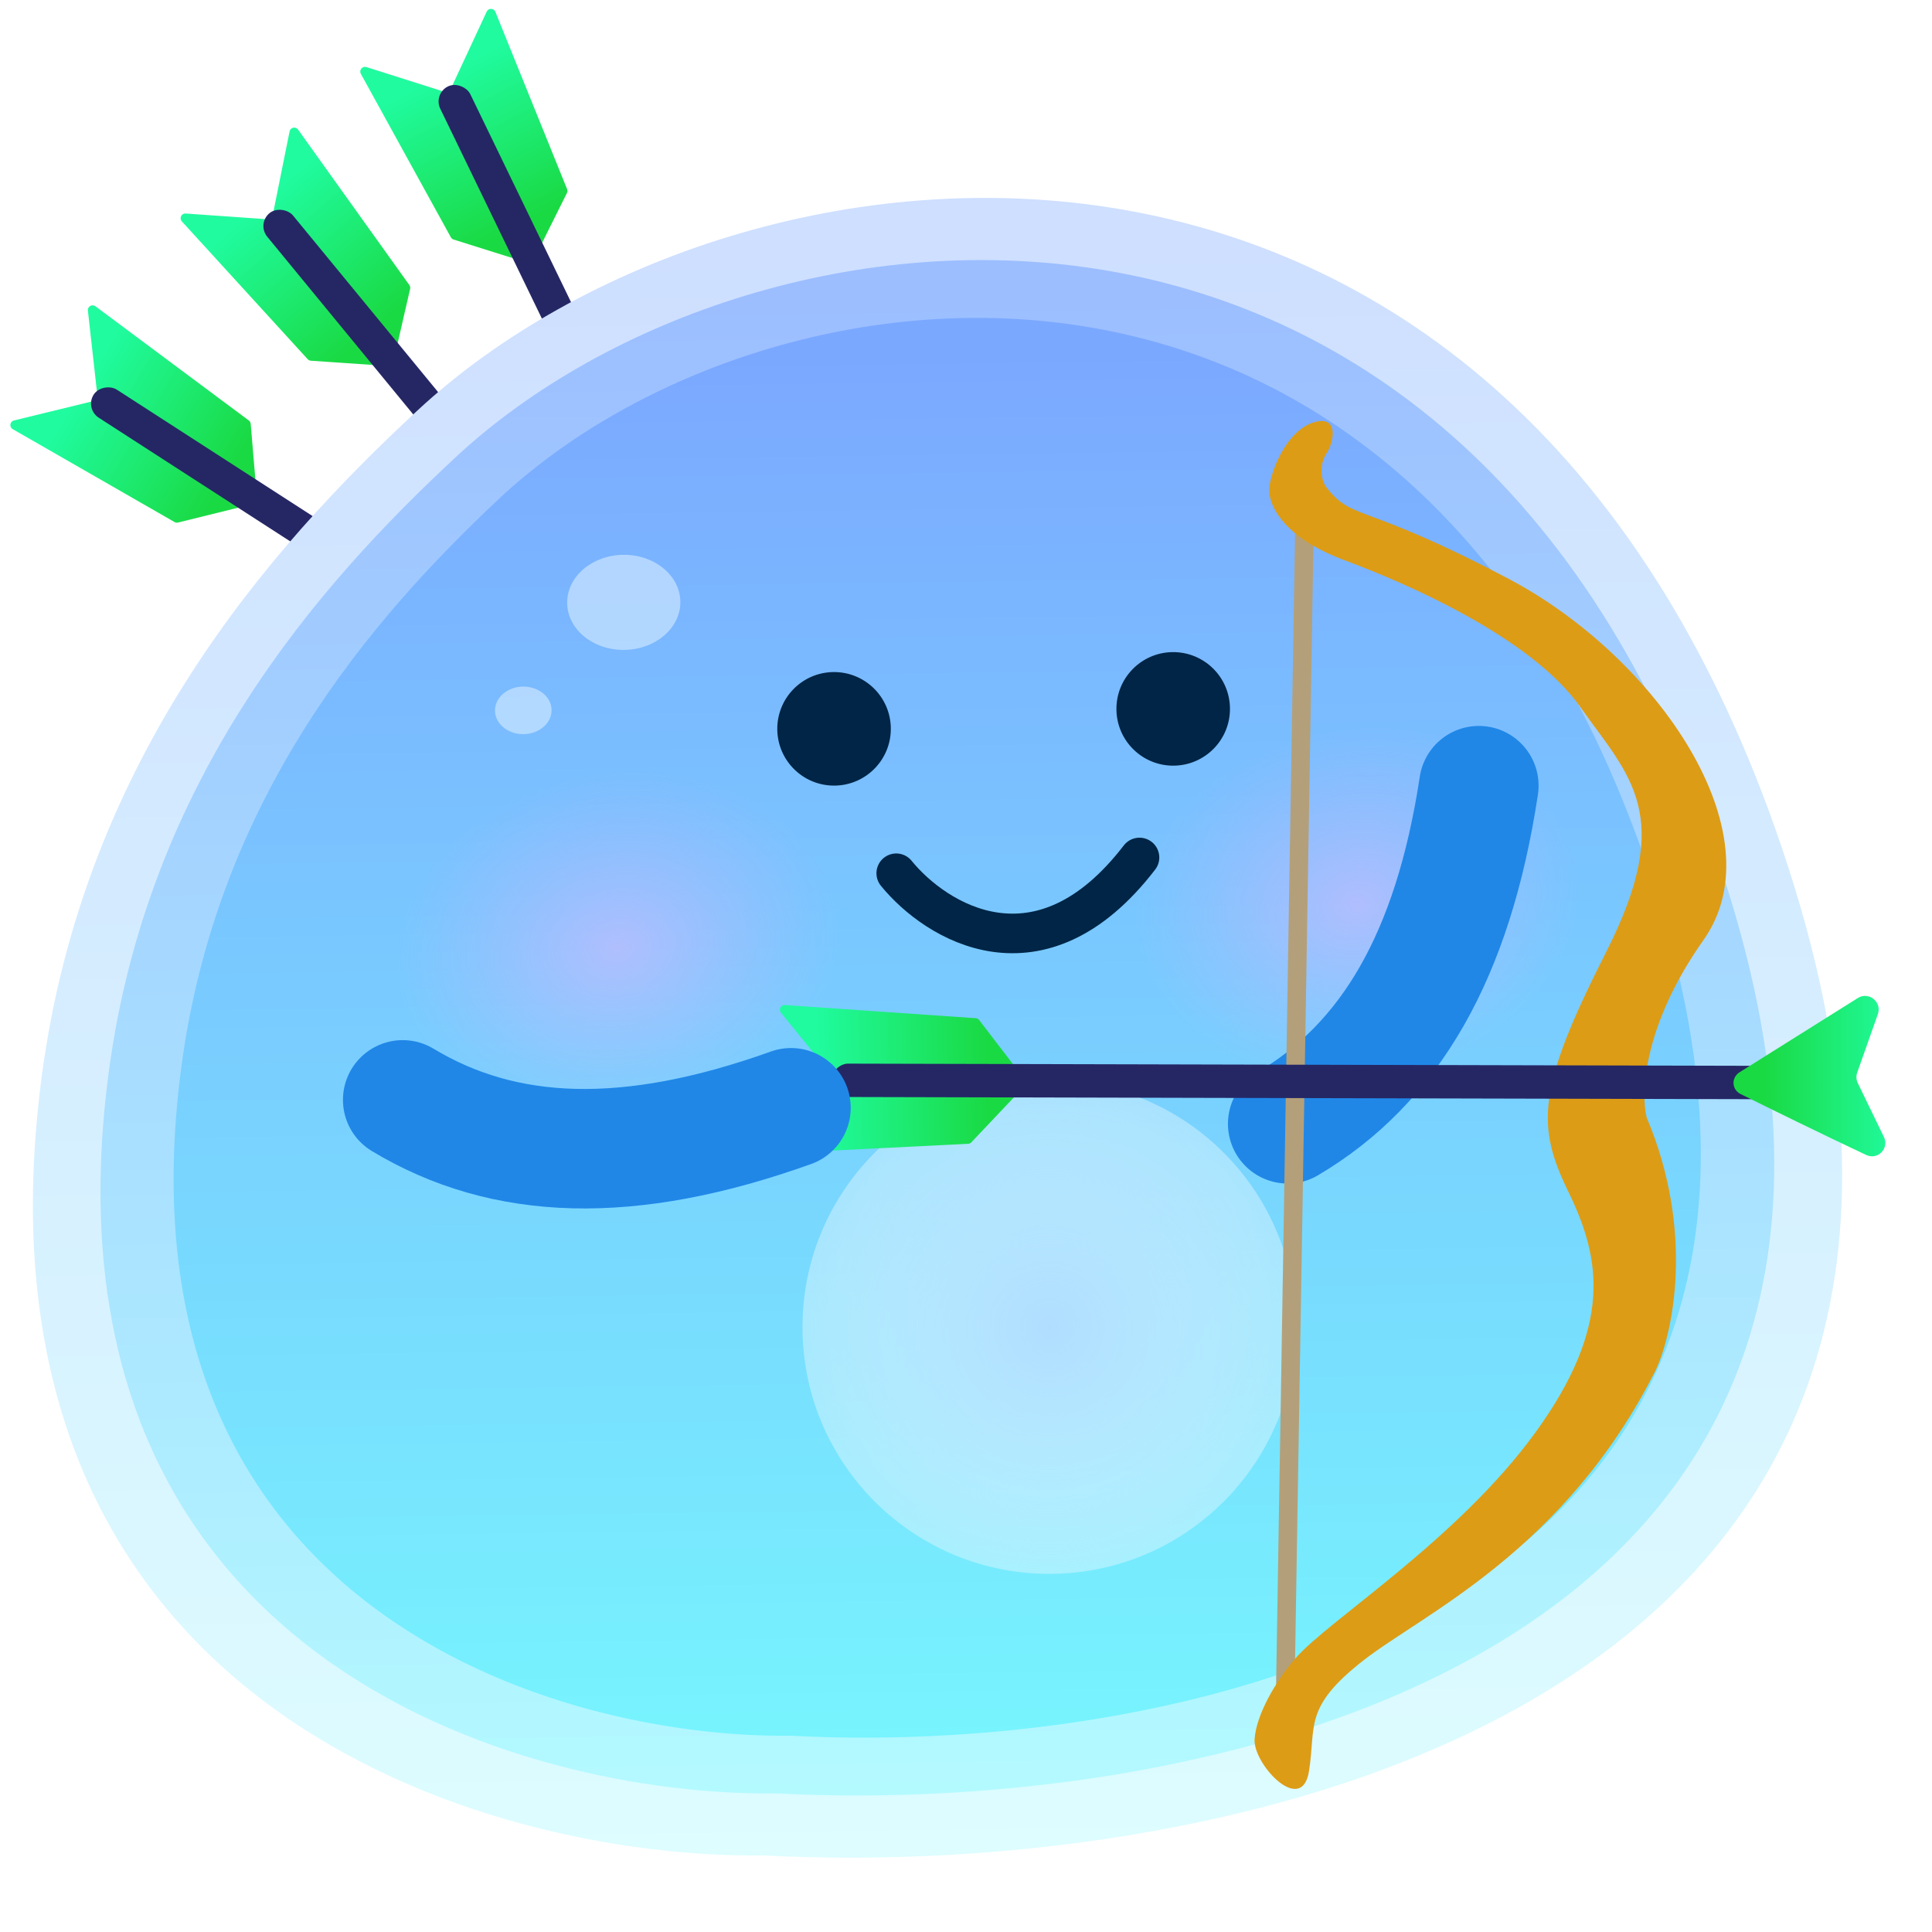
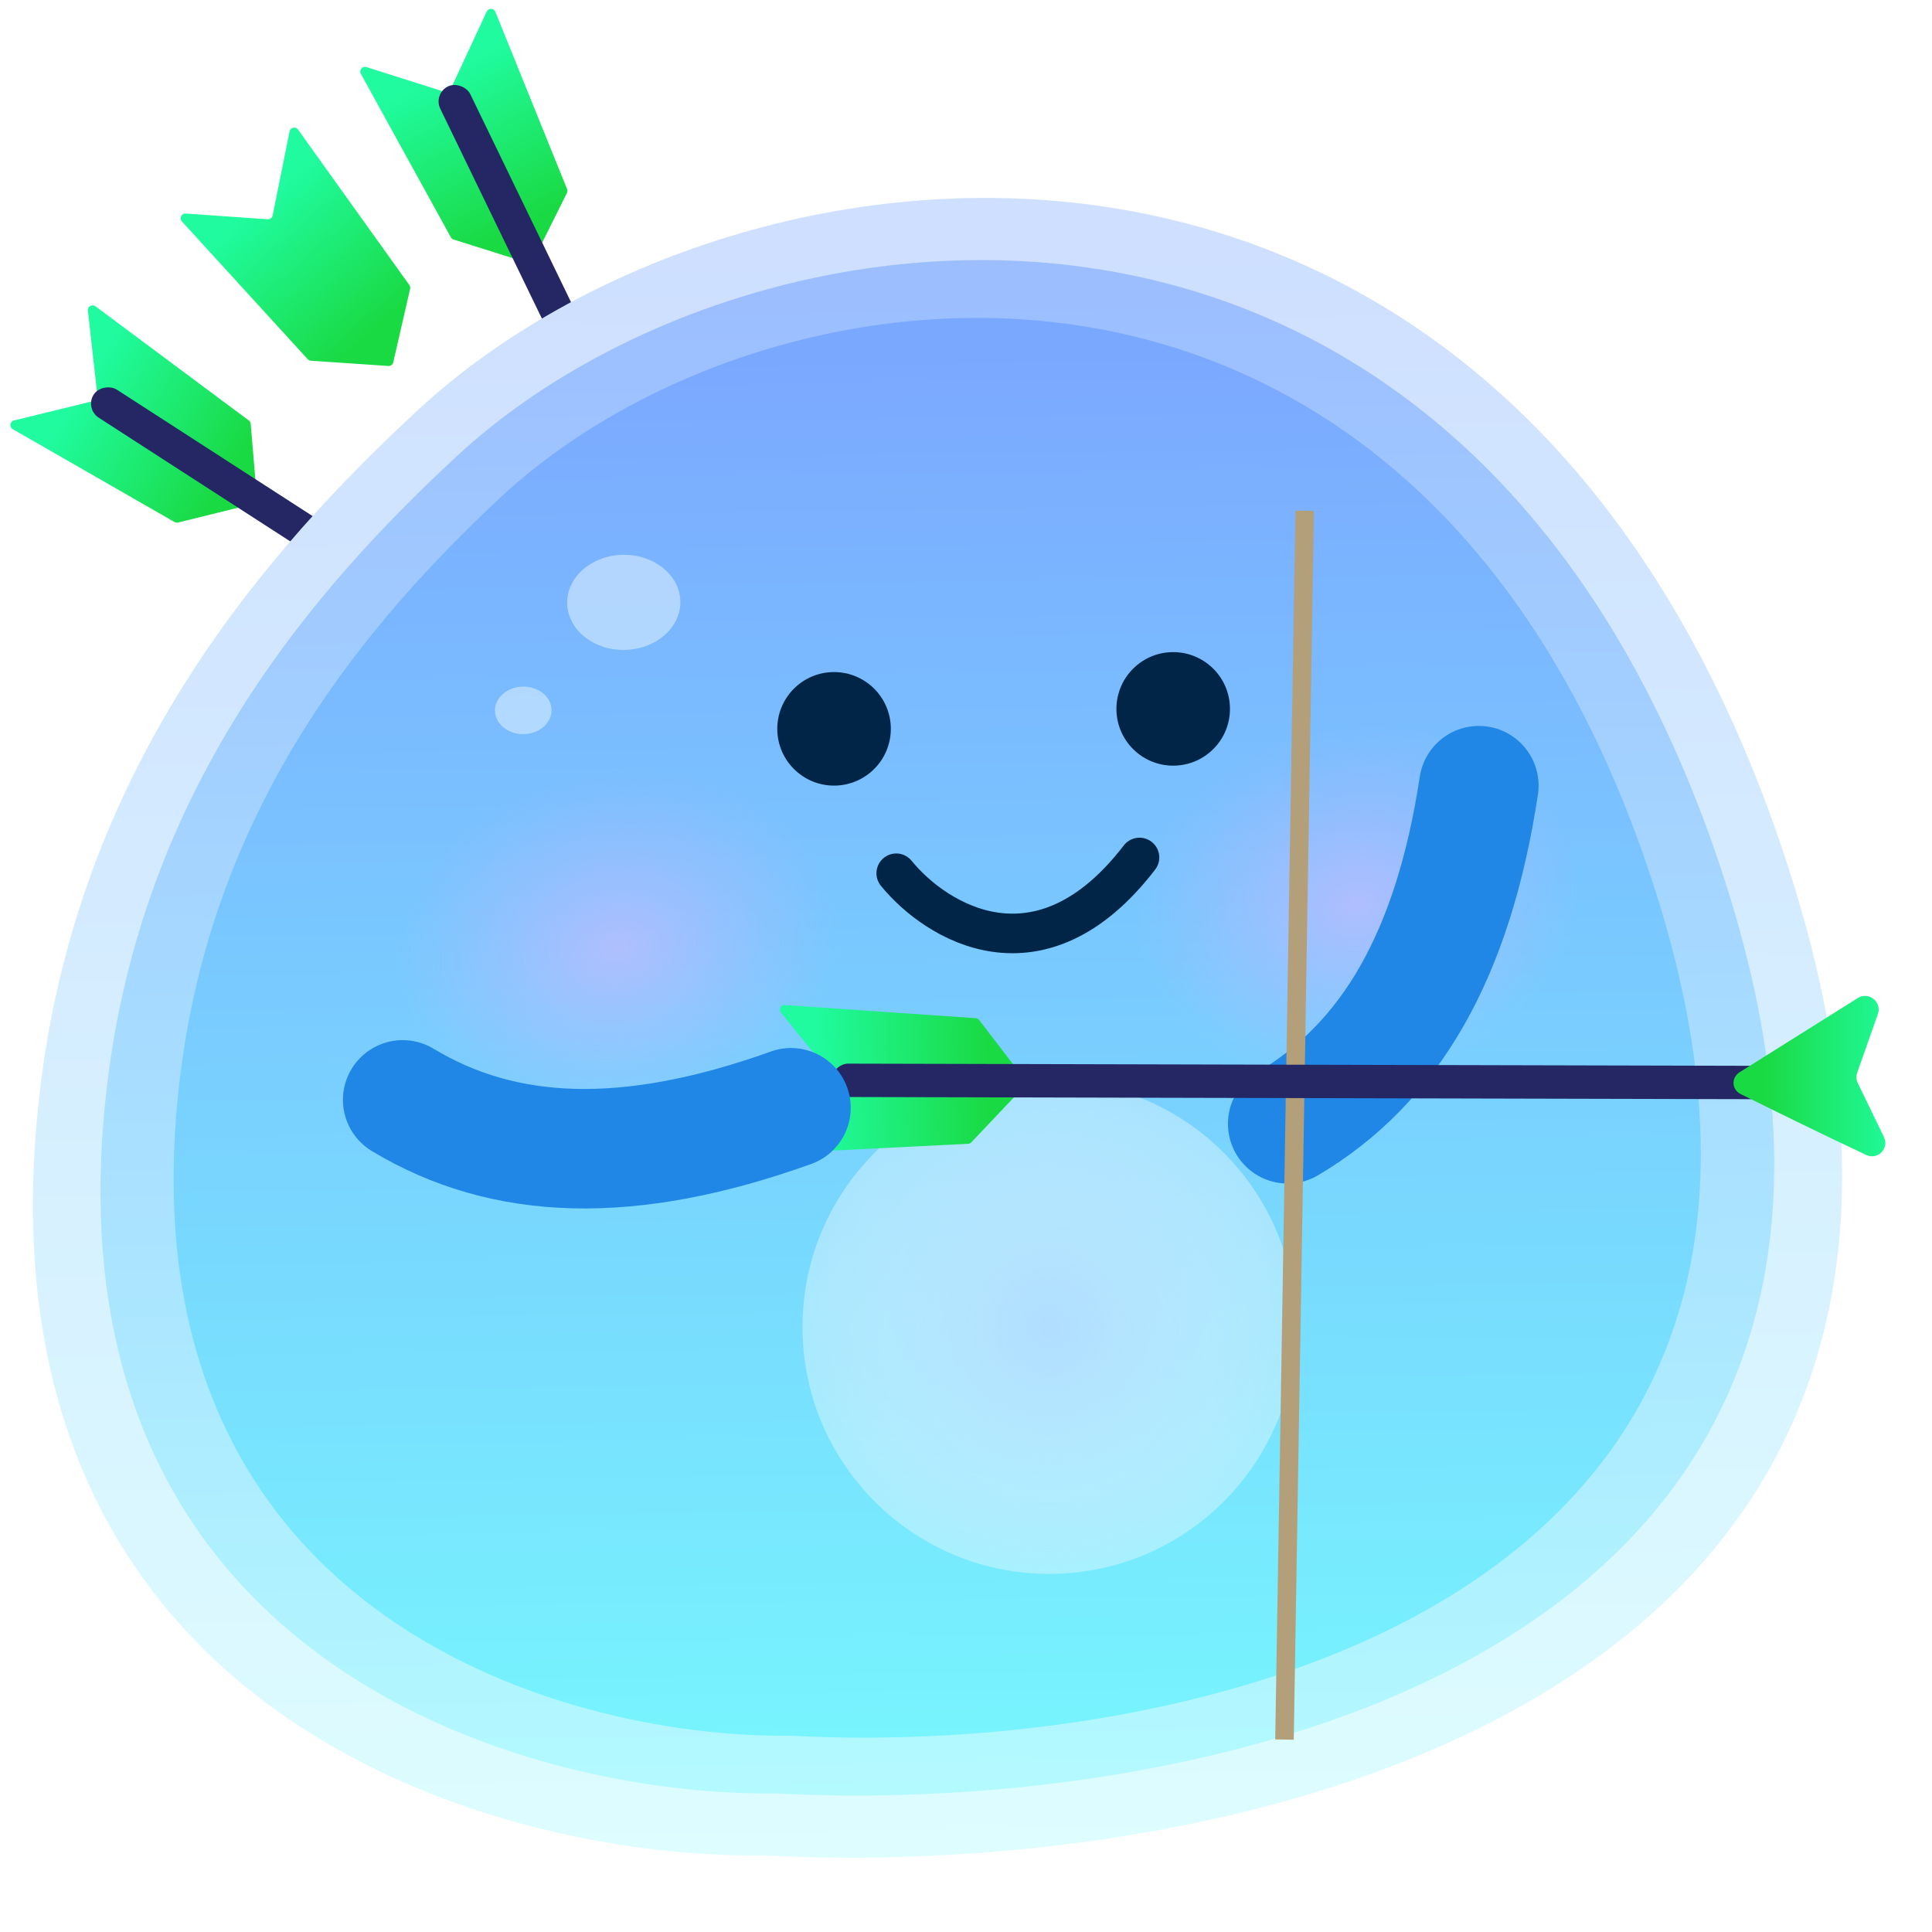
<svg xmlns="http://www.w3.org/2000/svg" width="65" height="65" viewBox="0 0 65 65" fill="none">
  <g clip-path="url(#clip0_1448_2298)">
    <path d="M19.074 6.493L17.943 8.762C17.908 8.832 17.828 8.866 17.753 8.843L15.26 8.059C15.221 8.047 15.189 8.02 15.169 7.984L12.141 2.485C12.072 2.359 12.191 2.214 12.328 2.257L14.965 3.093C15.041 3.117 15.123 3.081 15.157 3.008L16.375 0.391C16.433 0.265 16.614 0.269 16.666 0.398L19.079 6.362C19.096 6.405 19.094 6.452 19.074 6.493Z" fill="url(#paint0_linear_1448_2298)" />
    <rect x="32.332" y="37.258" width="1.123" height="38.439" rx="0.562" transform="rotate(154.16 32.332 37.258)" fill="#252765" />
    <path d="M33.198 34.633C33.223 36.267 33.221 38.262 33.214 39.327C33.212 39.67 32.858 39.863 32.566 39.682L28.58 37.209C28.212 36.98 28.338 36.415 28.768 36.365L30.843 36.124C30.964 36.109 31.075 36.047 31.15 35.951L32.392 34.365C32.656 34.029 33.191 34.205 33.198 34.633Z" fill="url(#paint1_linear_1448_2298)" />
    <path d="M13.798 9.719L13.231 12.19C13.214 12.266 13.143 12.318 13.066 12.313L10.459 12.136C10.418 12.133 10.38 12.115 10.352 12.085L6.119 7.449C6.022 7.343 6.104 7.174 6.247 7.184L9.006 7.377C9.086 7.383 9.157 7.329 9.173 7.25L9.743 4.42C9.77 4.284 9.947 4.246 10.027 4.359L13.773 9.591C13.799 9.628 13.809 9.674 13.798 9.719Z" fill="url(#paint2_linear_1448_2298)" />
-     <rect x="33.903" y="36.515" width="1.123" height="38.439" rx="0.562" transform="rotate(140.592 33.903 36.515)" fill="#252765" />
-     <path d="M34.13 33.76C34.537 35.342 35.003 37.283 35.247 38.319C35.325 38.654 35.026 38.924 34.7 38.816L30.245 37.347C29.833 37.211 29.823 36.633 30.23 36.483L32.19 35.762C32.304 35.719 32.397 35.633 32.448 35.522L33.284 33.689C33.461 33.3 34.023 33.346 34.13 33.76Z" fill="url(#paint3_linear_1448_2298)" />
    <path d="M8.435 14.26L8.647 16.787C8.654 16.864 8.603 16.935 8.527 16.954L5.99 17.58C5.951 17.59 5.909 17.584 5.873 17.564L0.428 14.438C0.304 14.367 0.331 14.18 0.47 14.146L3.157 13.49C3.235 13.471 3.286 13.398 3.277 13.318L2.957 10.449C2.942 10.311 3.099 10.221 3.21 10.304L8.371 14.146C8.408 14.173 8.431 14.215 8.435 14.26Z" fill="url(#paint4_linear_1448_2298)" />
    <rect x="35.748" y="33.657" width="1.123" height="38.439" rx="0.562" transform="rotate(122.854 35.748 33.657)" fill="#252765" />
    <path d="M35.124 30.964C35.994 32.347 37.029 34.053 37.577 34.966C37.754 35.261 37.551 35.609 37.208 35.606L32.517 35.564C32.083 35.56 31.897 35.012 32.239 34.745L33.886 33.462C33.982 33.386 34.045 33.276 34.059 33.155L34.297 31.154C34.347 30.73 34.896 30.602 35.124 30.964Z" fill="url(#paint5_linear_1448_2298)" />
    <path d="M60.188 29.247C51.011 0.722 24.914 3.723 14.049 13.806C9.004 18.487 2.822 25.525 1.406 36.198C-1.418 57.473 16.419 62.546 25.691 62.423C41.013 63.249 69.364 57.771 60.188 29.247Z" fill="url(#paint6_linear_1448_2298)" />
    <path d="M58.037 29.645C49.548 3.258 25.405 6.034 15.354 15.361C10.687 19.692 4.969 26.202 3.658 36.076C1.046 55.757 17.547 60.45 26.124 60.337C40.299 61.101 66.526 56.033 58.037 29.645Z" fill="url(#paint7_linear_1448_2298)" />
    <path d="M55.71 30.021C47.96 5.619 25.931 8.183 16.762 16.806C12.504 20.81 7.288 26.828 6.093 35.958C3.713 54.157 18.77 58.499 26.596 58.395C39.53 59.104 63.46 54.422 55.71 30.021Z" fill="url(#paint8_linear_1448_2298)" />
    <circle cx="8.3" cy="8.3" r="8.3" transform="matrix(-1 0.013 0.013 1 43.492 36.242)" fill="url(#paint9_radial_1448_2298)" />
    <circle cx="8.3" cy="8.3" r="8.3" transform="matrix(-1 0.013 0.013 1 43.492 36.242)" fill="white" fill-opacity="0.2" />
    <g opacity="0.6" filter="url(#filter0_f_1448_2298)">
      <ellipse cx="1.904" cy="1.6" rx="1.904" ry="1.6" transform="matrix(-1 0.013 0.013 1 22.869 18.641)" fill="#D7ECFF" />
    </g>
    <g opacity="0.6" filter="url(#filter1_f_1448_2298)">
      <ellipse cx="0.952" cy="0.8" rx="0.952" ry="0.8" transform="matrix(-1 0.013 0.013 1 18.547 23.087)" fill="#D7ECFF" />
    </g>
    <ellipse cx="9.467" cy="7.484" rx="9.467" ry="7.484" transform="matrix(0.995 -0.099 0.099 0.995 35.508 23.914)" fill="url(#paint10_radial_1448_2298)" />
    <ellipse cx="9.467" cy="7.484" rx="9.467" ry="7.484" transform="matrix(0.995 -0.099 0.099 0.995 10.618 25.392)" fill="url(#paint11_radial_1448_2298)" />
    <circle cx="1.91" cy="1.91" r="1.91" transform="matrix(-1 0.013 0.013 1 41.356 21.915)" fill="#012546" />
    <circle cx="1.91" cy="1.91" r="1.91" transform="matrix(-1 0.013 0.013 1 29.946 22.586)" fill="#012546" />
    <path d="M30.153 29.38C31.487 31.019 34.99 33.208 38.337 28.849" stroke="#012546" stroke-width="1.332" stroke-linecap="round" />
    <path d="M49.754 26.433C48.885 32.176 46.753 35.78 43.323 37.809" stroke="#2087E7" stroke-width="4.02" stroke-linecap="round" />
    <path d="M43.215 58.526L43.895 17.184" stroke="#B3A07A" stroke-width="0.624" />
-     <path d="M44.315 14.181C45.052 14.034 44.872 14.918 44.605 15.291C44.353 15.722 44.479 16.206 44.616 16.383C45.523 17.551 45.788 16.852 50.76 19.476C55.733 22.1 59.84 28.051 57.309 31.631C55.284 34.495 55.194 36.805 55.402 37.602C57.026 41.447 56.281 44.867 55.705 46.097C52.643 52.187 47.859 54.303 45.853 55.876C43.846 57.449 44.281 58.065 44.04 59.587C43.799 61.11 42.154 59.35 42.209 58.515C42.265 57.679 42.927 56.548 43.594 55.782C44.699 54.51 49.032 51.807 51.649 48.205C54.266 44.603 53.857 42.338 52.774 40.112C51.691 37.887 51.689 36.656 54.038 32.029C56.387 27.402 54.822 26.123 53.16 23.775C51.498 21.427 47.283 19.609 45.263 18.859C43.243 18.11 42.751 17.098 42.702 16.564C42.658 16.078 43.244 14.395 44.315 14.181Z" fill="#DD9C15" />
    <path d="M32.942 34.318L34.486 36.329C34.534 36.391 34.529 36.478 34.476 36.535L32.68 38.432C32.652 38.462 32.613 38.48 32.572 38.482L26.302 38.795C26.159 38.802 26.08 38.631 26.179 38.527L28.086 36.522C28.141 36.465 28.144 36.375 28.094 36.313L26.274 34.072C26.186 33.964 26.27 33.804 26.408 33.813L32.827 34.256C32.872 34.259 32.914 34.282 32.942 34.318Z" fill="url(#paint12_linear_1448_2298)" />
    <rect x="59.839" y="35.86" width="1.123" height="31.872" rx="0.562" transform="rotate(90.138 59.839 35.86)" fill="#252765" />
    <path d="M62.788 38.858C61.309 38.163 59.518 37.283 58.564 36.809C58.257 36.657 58.239 36.254 58.53 36.072L62.504 33.578C62.871 33.348 63.323 33.709 63.179 34.118L62.484 36.087C62.443 36.202 62.45 36.329 62.504 36.439L63.382 38.252C63.569 38.637 63.175 39.04 62.788 38.858Z" fill="url(#paint13_linear_1448_2298)" />
    <path d="M26.612 37.27C21.144 39.229 16.96 39.061 13.548 37.004" stroke="#2087E7" stroke-width="4.02" stroke-linecap="round" />
  </g>
  <defs>
    <filter id="filter0_f_1448_2298" x="18.845" y="18.429" width="4.283" height="3.674" filterUnits="userSpaceOnUse" color-interpolation-filters="sRGB">
      <feFlood flood-opacity="0" result="BackgroundImageFix" />
      <feBlend mode="normal" in="SourceGraphic" in2="BackgroundImageFix" result="shape" />
      <feGaussianBlur stdDeviation="0.119" result="effect1_foregroundBlur_1448_2298" />
    </filter>
    <filter id="filter1_f_1448_2298" x="16.416" y="22.863" width="2.379" height="2.075" filterUnits="userSpaceOnUse" color-interpolation-filters="sRGB">
      <feFlood flood-opacity="0" result="BackgroundImageFix" />
      <feBlend mode="normal" in="SourceGraphic" in2="BackgroundImageFix" result="shape" />
      <feGaussianBlur stdDeviation="0.119" result="effect1_foregroundBlur_1448_2298" />
    </filter>
    <linearGradient id="paint0_linear_1448_2298" x1="15.668" y1="2.084" x2="19.174" y2="8.826" gradientUnits="userSpaceOnUse">
      <stop stop-color="#20FB9F" />
      <stop offset="0.748" stop-color="#1ADA44" />
    </linearGradient>
    <linearGradient id="paint1_linear_1448_2298" x1="30.582" y1="34.781" x2="33.206" y2="40.079" gradientUnits="userSpaceOnUse">
      <stop stop-color="#20FB9F" />
      <stop offset="0.748" stop-color="#1ADA44" />
    </linearGradient>
    <linearGradient id="paint2_linear_1448_2298" x1="9.453" y1="6.232" x2="14.443" y2="11.963" gradientUnits="userSpaceOnUse">
      <stop stop-color="#20FB9F" />
      <stop offset="0.748" stop-color="#1ADA44" />
    </linearGradient>
    <linearGradient id="paint3_linear_1448_2298" x1="31.622" y1="34.518" x2="35.416" y2="39.052" gradientUnits="userSpaceOnUse">
      <stop stop-color="#20FB9F" />
      <stop offset="0.748" stop-color="#1ADA44" />
    </linearGradient>
    <linearGradient id="paint4_linear_1448_2298" x1="3.233" y1="12.263" x2="9.732" y2="16.202" gradientUnits="userSpaceOnUse">
      <stop stop-color="#20FB9F" />
      <stop offset="0.748" stop-color="#1ADA44" />
    </linearGradient>
    <linearGradient id="paint5_linear_1448_2298" x1="32.966" y1="32.45" x2="37.961" y2="35.613" gradientUnits="userSpaceOnUse">
      <stop stop-color="#20FB9F" />
      <stop offset="0.748" stop-color="#1ADA44" />
    </linearGradient>
    <linearGradient id="paint6_linear_1448_2298" x1="31.119" y1="8.112" x2="31.838" y2="62.462" gradientUnits="userSpaceOnUse">
      <stop stop-color="#CEDFFF" />
      <stop offset="1" stop-color="#DDFDFF" />
    </linearGradient>
    <linearGradient id="paint7_linear_1448_2298" x1="31.145" y1="10.094" x2="31.811" y2="60.373" gradientUnits="userSpaceOnUse">
      <stop stop-color="#9CBEFF" />
      <stop offset="1" stop-color="#B3FAFF" />
    </linearGradient>
    <linearGradient id="paint8_linear_1448_2298" x1="31.17" y1="11.938" x2="31.785" y2="58.43" gradientUnits="userSpaceOnUse">
      <stop stop-color="#7BA8FF" />
      <stop offset="1" stop-color="#77F4FE" />
    </linearGradient>
    <radialGradient id="paint9_radial_1448_2298" cx="0" cy="0" r="1" gradientUnits="userSpaceOnUse" gradientTransform="translate(8.3 8.3) rotate(88.863) scale(12.17)">
      <stop stop-color="#9CD5FF" />
      <stop offset="1" stop-color="#E3FCFF" stop-opacity="0" />
    </radialGradient>
    <radialGradient id="paint10_radial_1448_2298" cx="0" cy="0" r="1" gradientUnits="userSpaceOnUse" gradientTransform="translate(9.467 7.484) rotate(85.179) scale(5.929 7.481)">
      <stop stop-color="#FFB1FC" stop-opacity="0.41" />
      <stop offset="1" stop-color="#E4ABF8" stop-opacity="0" />
    </radialGradient>
    <radialGradient id="paint11_radial_1448_2298" cx="0" cy="0" r="1" gradientUnits="userSpaceOnUse" gradientTransform="translate(9.467 7.484) rotate(85.179) scale(5.929 7.481)">
      <stop stop-color="#FFB1FC" stop-opacity="0.41" />
      <stop offset="1" stop-color="#E4ABF8" stop-opacity="0" />
    </radialGradient>
    <linearGradient id="paint12_linear_1448_2298" x1="27.486" y1="35.449" x2="35.083" y2="35.25" gradientUnits="userSpaceOnUse">
      <stop stop-color="#20FB9F" />
      <stop offset="0.748" stop-color="#1ADA44" />
    </linearGradient>
    <linearGradient id="paint13_linear_1448_2298" x1="63.804" y1="36.444" x2="57.892" y2="36.472" gradientUnits="userSpaceOnUse">
      <stop stop-color="#20FB9F" />
      <stop offset="0.748" stop-color="#1ADA44" />
    </linearGradient>
    <clipPath id="clip0_1448_2298">
      <rect width="64" height="64" fill="white" transform="translate(0.096 0.133)" />
    </clipPath>
  </defs>
</svg>